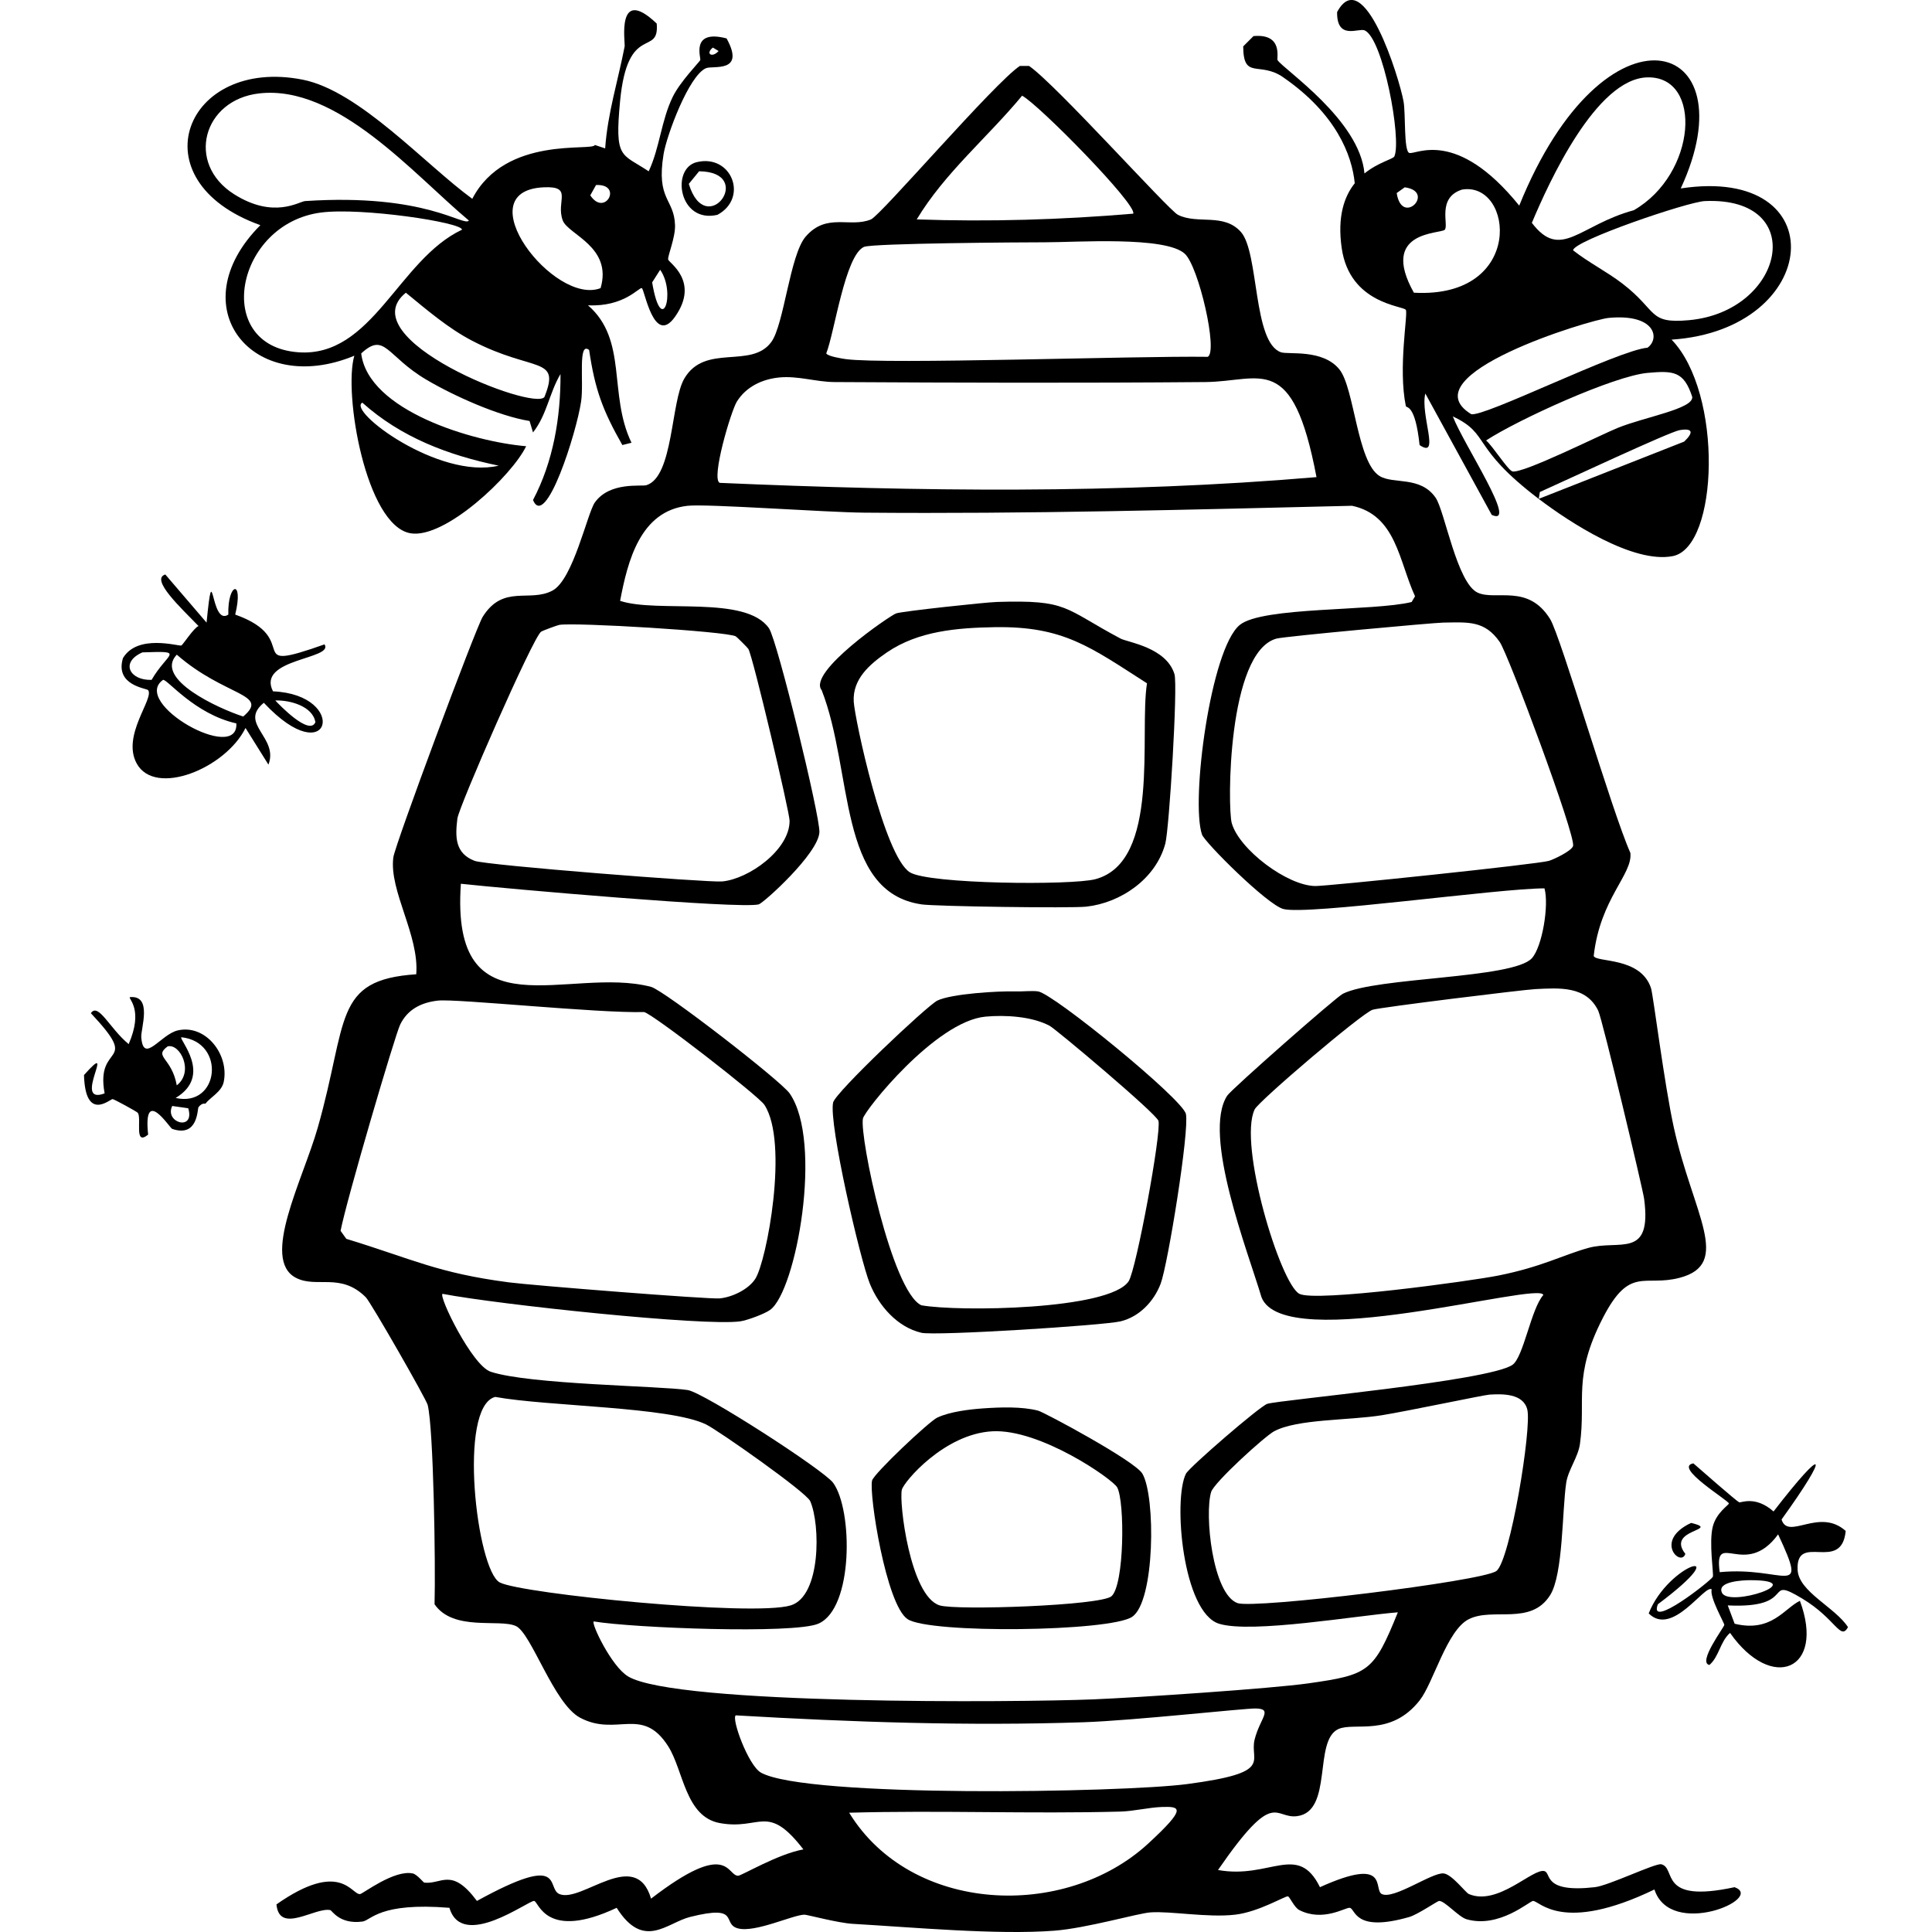
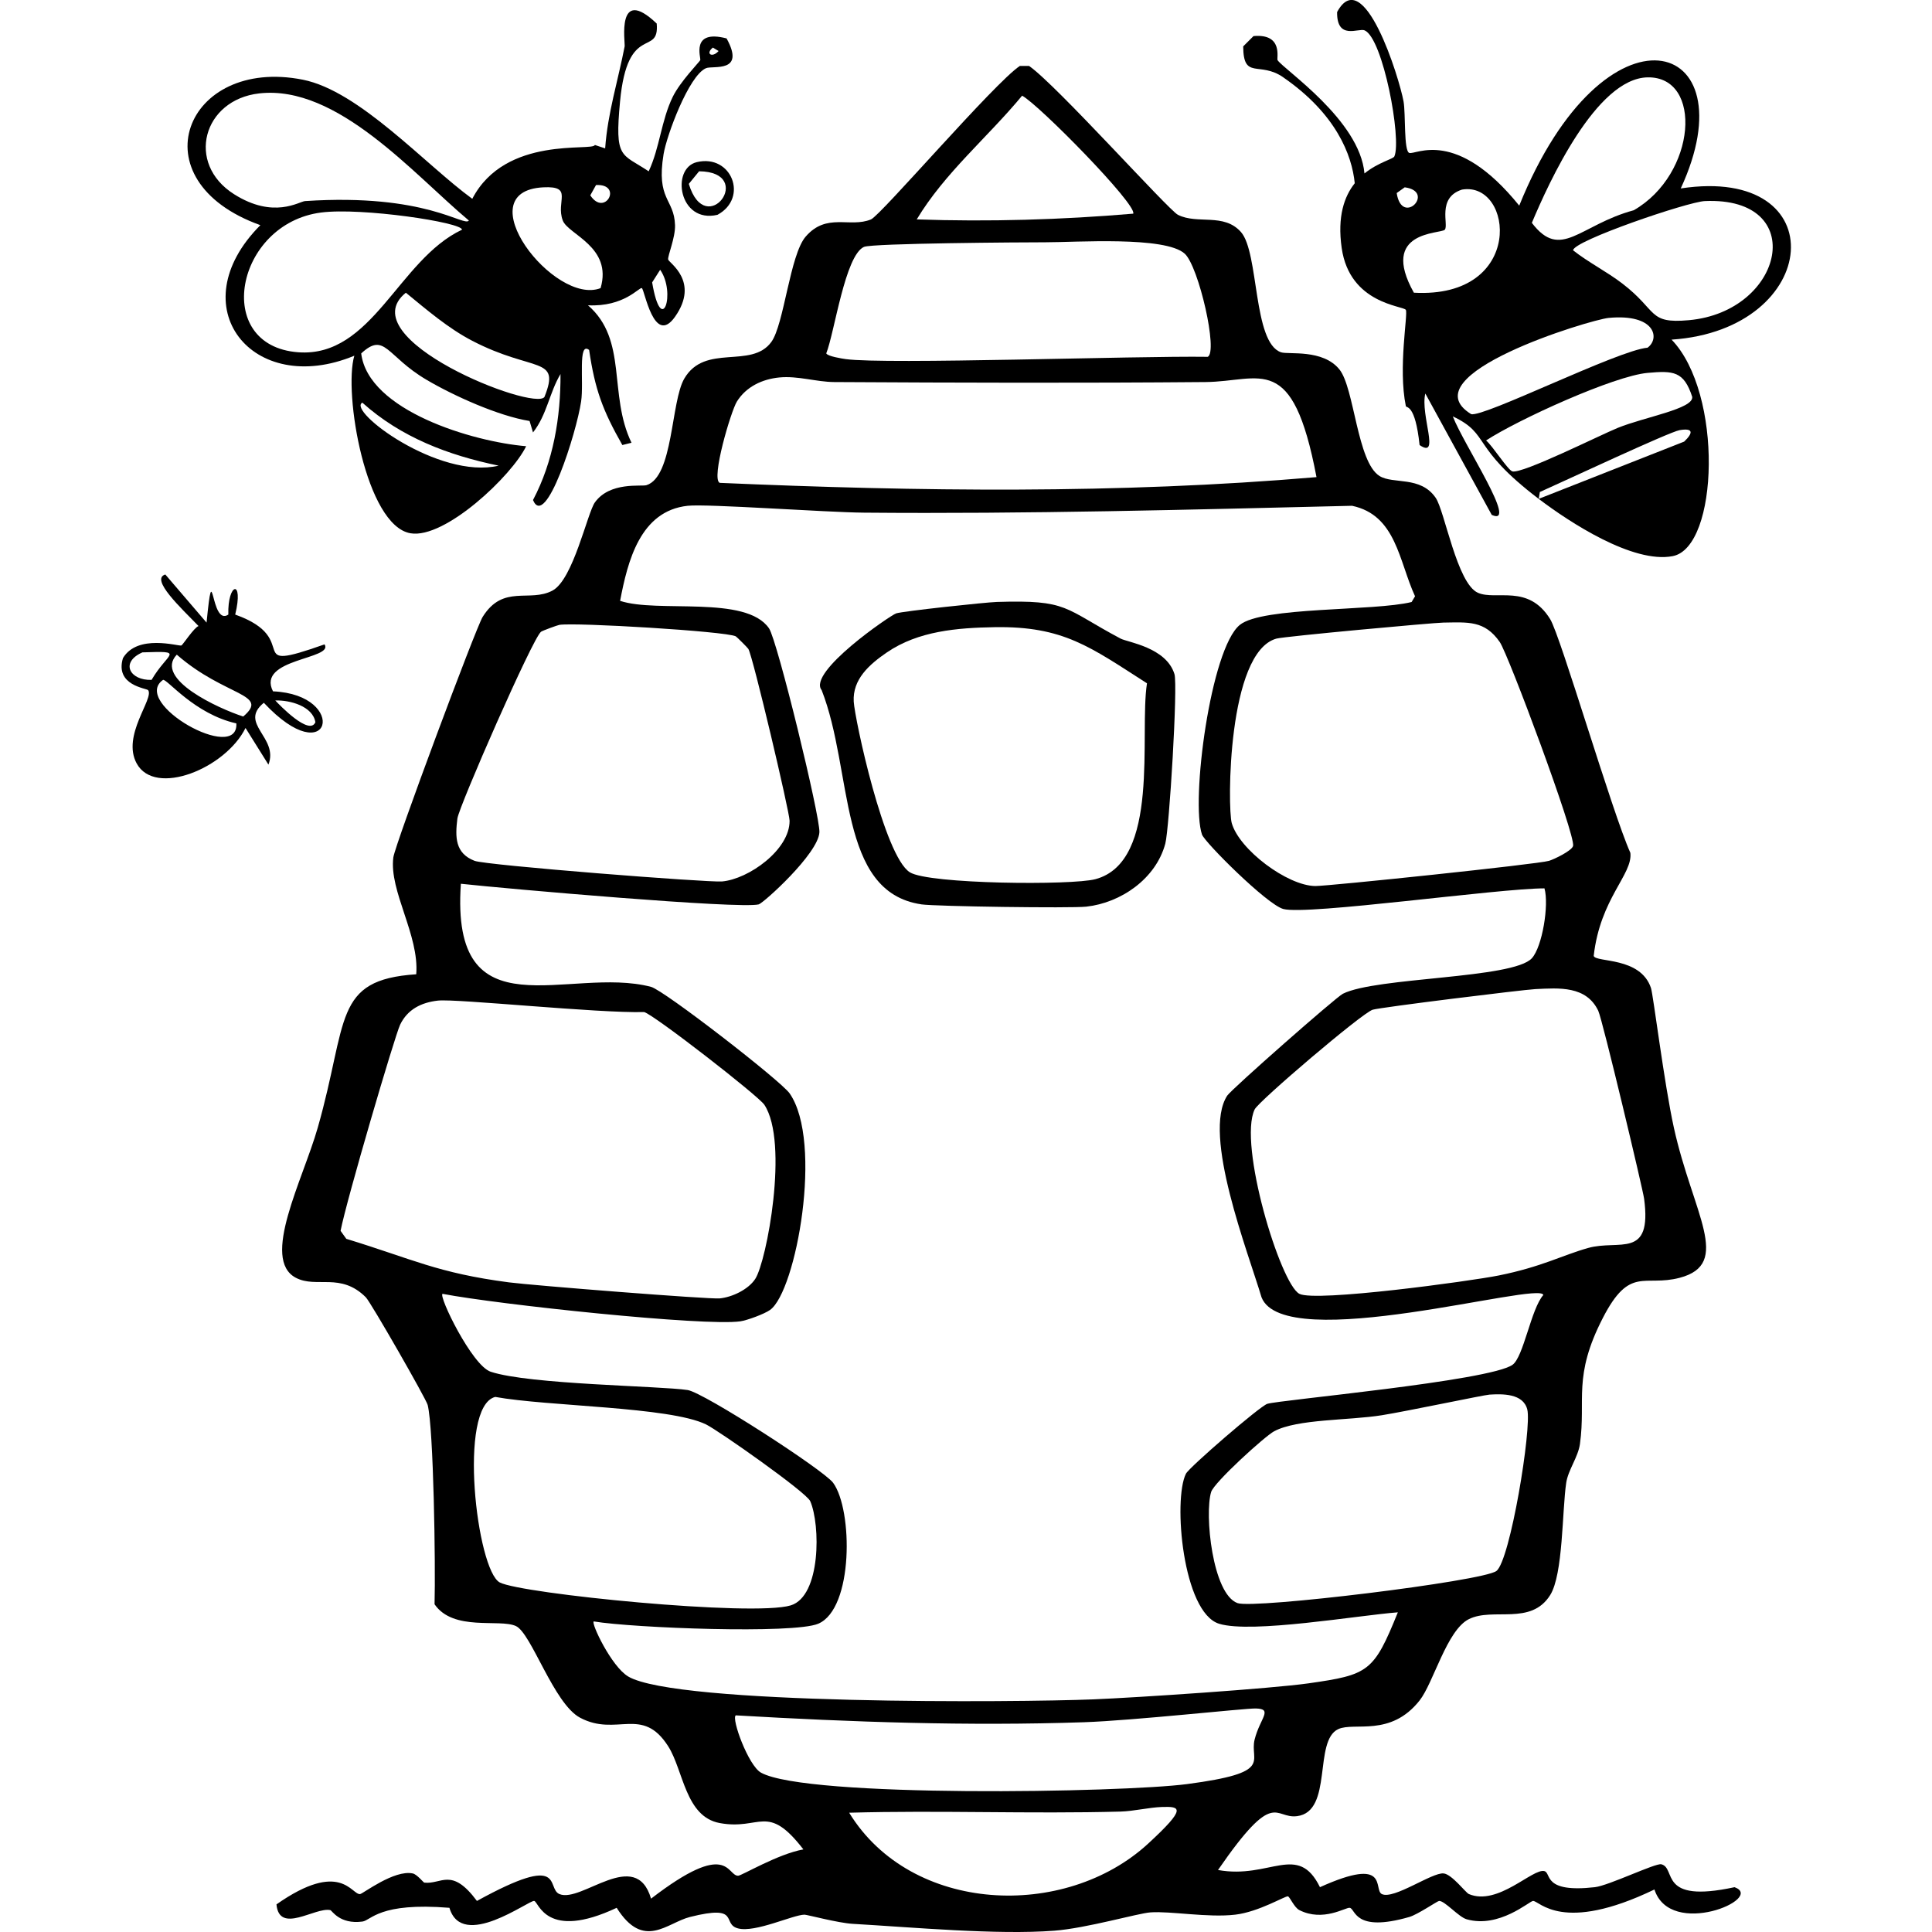
<svg xmlns="http://www.w3.org/2000/svg" id="Layer_2" viewBox="0 0 1200 1200">
  <defs>
    <style>.cls-1{fill:#000;}.cls-1,.cls-2{stroke-width:0px;}.cls-2{fill:none;}</style>
  </defs>
  <g id="Layer_1-2">
    <path class="cls-1" d="M797.07,48.05c32.76,22.62,42.64,48.13,44.39,65.77-6.46,8.11-10.93,20.57-8.11,40.24,4.99,34.83,38.43,35.83,39.84,38.42,1.44,2.63-4.9,35.8,0,59.76.27,1.33,5.78-1.69,8.54,24.19,13.12,8.98.3-18.74,3.56-32.02q20.63,37.71,41.26,75.41c16.95,7.64-17.4-43.58-24.19-61.19,23.72,11.2,10.54,18.64,53.36,51.23q.36-2.13.71-4.27c14.67-6.52,80.48-37.36,86.8-38.42,8.3-1.39,8.76,1.42,2.85,7.11q-45.18,17.79-90.36,35.57c19.07,14.51,58.61,40.36,83.24,35.57,28.55-5.55,31.39-101.25-.71-134.47,93.54-6.22,102-108.57,5.69-93.91,43.58-94.16-47.01-121.19-100.32,10.67-39.25-48.53-64.26-31.35-68.3-32.73-3.5-1.2-2.17-24.37-3.56-32.02-2.65-14.61-24.75-85.97-41.26-55.49-.27,17.72,13.37,9.78,17.08,11.38,11.45,4.96,23.1,67.6,18.5,78.26-.75,1.74-9.99,3.65-18.59,10.62-2.9-33.2-50.13-64.53-53.98-70.38-.72-1.09,3.69-16.61-14.94-14.94q-3.2,3.2-6.4,6.4c.12,21.09,10.01,8.93,24.9,19.21ZM1051.07,246.55c.83,7.39-29.54,12.43-46.24,19.21-10.75,4.36-59.17,28.62-65.45,27.04-2.74-.69-12.6-16.28-16.36-19.21,19.94-13.04,79.54-40.13,100.32-41.98,16.05-1.43,22.54-1.1,27.75,14.94ZM1058.89,124.89c65.09-2.87,49.38,68.67-9.96,73.99-25.49,2.29-19-5.68-41.26-22.77-9.7-7.44-20.96-13.04-30.59-20.63.05-5.89,71.18-30.12,81.82-30.59ZM1023.32,48.05c34.55-.67,30.41,60.15-8.54,82.53-33.81,9.15-45.31,31.55-63.32,7.83,10.61-25.22,39.97-89.73,71.86-90.36ZM999.13,197.46c29-2.76,32.09,12.77,24.19,18.5-18.27,1.53-101.99,43.52-109.57,41.26-39.43-24.32,74-58.68,85.38-59.76ZM897.39,142.67c2.59-2.92-5.06-19.87,10.67-24.9,31.99-5.48,39.44,67.87-29.88,64.03-21.68-38.76,16.77-36.38,19.21-39.13ZM872.49,116.35c19.54,2.58-1.72,24.72-4.98,3.56q2.49-1.78,4.98-3.56Z" />
    <path class="cls-1" d="M163.87,436.51c41.64,44.5,53.22-5.03,5.69-7.11-10.41-20.44,38.05-19.82,32.02-29.17-52.82,18.69-12.32-3.19-55.49-18.5,5.49-22.5-4.83-19.69-4.27,0-11.35,7.71-9.12-39.05-13.52,4.98q-12.81-14.94-25.61-29.88c-9.62,2.87,10.01,21.04,20.63,32.02-2.79.92-9.9,11.88-10.67,12.09-1.89.53-27.2-7.37-36.28,7.83-5.14,17.12,14.75,18.67,15.65,19.92,3.81,5.26-16.62,28.17-7.11,45.53,11.44,20.91,55.17,3.05,67.59-22.06q7.11,11.38,14.23,22.77c6.57-16.95-18.79-25.44-2.85-38.42ZM195.89,448.6c-3.69,8.62-22.27-10.67-24.9-13.52,9.14-.33,23.31,3.58,24.9,13.52ZM88.46,405.2c27.29-.93,15.61-.07,5.69,17.08-13.51.49-19.73-10.88-5.69-17.08ZM101.27,422.28c2.62-.56,19.42,21.18,45.53,27.04,1.37,25.13-65.8-12.73-45.53-27.04ZM151.07,445.04c-15.15-4.86-55.7-23.35-41.26-38.42,30.03,26.25,58.05,24.13,41.26,38.42Z" />
-     <path class="cls-1" d="M1050.36,945.91c-23.46,11.02-6.24,27.73-3.56,19.21-12.35-15.51,22.82-14.55,3.56-19.21Z" />
-     <path class="cls-1" d="M1116.52,975.08c-1.08-23.73,27.31,2.29,29.88-24.19-16.52-14.76-35.76,6.07-39.84-7.11,30.27-42.02,27.75-47.37-4.98-4.98-11.36-10.04-20.29-5.23-21.34-5.69-1.71-.74-23.83-20.15-28.46-24.19-12.65,2.28,21.75,22.95,22.06,24.9.13.86-7.69,5.55-9.96,14.23-2.6,9.93.65,29.53,0,31.3-.79,2.15-40.38,33.31-34.15,17.08,50.87-38.05,6.75-25.95-5.69,5.69,14.71,14.73,34.82-18.21,39.13-14.94-1.48,4.78,7.87,20.89,7.83,22.06-.05,1.42-16.82,23.47-9.25,24.9,6.09-5.27,6.58-14.4,12.81-19.92,25.94,37.04,59.39,23.2,43.4-19.92-9.56,4.54-17.67,19.84-40.55,14.23q-2.13-5.69-4.27-11.38c44.2,2.13,21.56-19.15,46.24-4.27,21.05,12.69,23.63,26.34,28.46,17.79-7.99-12.36-30.69-21.99-31.3-35.57ZM1069.56,989.31c-3.43-7.18,13.33-7.84,17.79-7.83,37.65.11-13.35,17.11-17.79,7.83ZM1068.14,976.5c-3.74-27.08,15.82,4.56,36.28-23.48,19.26,41.14,3.91,19.62-36.28,23.48Z" />
-     <path class="cls-1" d="M110.51,639.98c-10.74,2.41-21.41,21.38-22.77,4.27-.4-5.07,7.26-26.37-7.11-24.9-.89,1.26,8.58,7.72-.71,29.17-11.79-9.68-18.86-26.05-23.48-19.21,31.66,33.74,2.58,17.48,8.54,49.8-20.88,7.89,8.7-35.49-12.81-11.38.86,29.32,16.16,14.89,17.79,14.94.89.03,15.14,7.81,15.65,8.54,2.51,3.61-2.57,20.86,6.4,13.52-3.25-30.57,13.39-4.09,14.94-3.56,16.24,5.56,15.56-12.52,16.36-13.52,2.46-3.05,4.12-1.94,4.27-2.13,2.97-3.93,10.11-7.36,11.38-13.52,3.51-17.03-11.19-35.89-28.46-32.02ZM104.11,649.94c7.74-2.04,16.6,15.72,5.69,24.19-3.14-17.45-14.6-17.59-5.69-24.19ZM106.96,686.94q4.98.71,9.96,1.42c4.38,14.51-14.96,9.09-9.96-1.42ZM109.09,681.96c23.47-14.07,1.64-36.66,3.56-37.71,27.97,2.99,23.5,43.84-3.56,37.71Z" />
    <path class="cls-1" d="M161.74,139.83c-50.5,50.64-4.87,107.33,58.34,81.11-6.84,23.23,7.15,105.48,34.86,110.28,21.42,3.71,63.14-35.89,71.86-54.07-33.04-2.75-98.08-22.07-102.45-57.63,14.79-13.64,15.56,1.63,40.55,16.36,16.96,10,44.69,22.49,64.03,25.61q1.07,3.56,2.13,7.11c8.71-11.07,10.1-24.55,17.08-36.28.13,26.76-4.43,54.3-17.08,78.26,7.82,18.66,26.98-41.66,29.88-61.19,1.8-12.07-2.16-37.59,4.98-32.02,3.61,24.57,8.43,37.58,20.63,59.05q2.85-.71,5.69-1.42c-14.56-30.09-2.11-63.81-27.04-85.38,22.49,1.1,31.77-11.34,33.44-10.67,1.7.68,7.5,36.42,20.63,17.79,15.53-22.03-3.95-33.58-4.27-35.57-.37-2.28,4.52-13.52,4.27-21.34-.54-16.61-11.82-15.46-7.11-44.11,1.9-11.56,15.63-48.73,26.32-53.36,4.25-1.84,24.81,3.3,12.81-18.5-22.63-5.9-15.71,12.26-16.36,13.52-.66,1.26-12.51,13.39-17.08,22.77-7.16,14.68-8.05,31.58-14.94,46.25-17.06-11.34-21.18-7.37-17.79-43.4,4.66-49.5,24.58-27.23,22.77-48.38-25.36-24.13-19.47,11.87-19.92,14.23-4.05,21-10.57,41.44-12.1,63.32l-6.4-2.13c-1.17,4.21-55.54-6.19-76.13,33.44-29.14-21.21-70.1-67.03-105.3-73.99-72.96-14.44-103.82,62.62-26.32,90.36ZM442.77,29.55q1.78,1.07,3.56,2.13c-3.92,4.46-8.42,1.79-3.56-2.13ZM410.04,167.57c10.03,14.31.85,42.5-4.98,7.83q2.49-3.91,4.98-7.83ZM225.06,250.1c24.08,21.6,53.44,32.65,84.66,39.13-37.29,8.82-94.34-34.19-84.66-39.13ZM185.22,218.8c-53.61-3.98-38.98-79.94,14.23-86.8,25.1-3.23,87.62,6.11,87.51,10.67-39.49,18.57-55.67,79.55-101.74,76.13ZM370.2,114.93c16.98-.83,5.53,20.19-3.56,6.4q1.78-3.2,3.56-6.4ZM337.47,116.35c18.99-.96,7.55,8.7,12.09,20.63,3.32,8.72,30.98,16.28,23.48,41.98-28.66,11.21-83.92-60.16-35.57-62.61ZM338.18,246.55c-6.32,9.19-121.42-36.22-86.09-64.74,13,10.63,26.26,22.09,41.26,29.88,38.12,19.79,55.06,9.27,44.82,34.86ZM161.03,58.01c48.6-5.49,95.86,50.25,130.2,78.97-3.02,4.18-26.44-17.06-101.74-12.09-3.69.24-19.44,11.35-44.11-4.27-30.17-19.1-19.3-58.66,15.65-62.61Z" />
    <path class="cls-1" d="M432.81,100.7c-16.27,3.89-11.17,38.32,12.81,32.73,19.51-10.53,8.75-37.89-12.81-32.73ZM427.83,114.21q3.2-3.91,6.4-7.83c35.68.43,4.31,43.2-6.4,7.83Z" />
-     <path class="cls-1" d="M572.25,827.81c8.71,2.05,113.28-4.56,123.79-7.11,11.68-2.84,20.79-12.48,24.9-23.48,4.43-11.86,17.88-94.64,15.65-105.3-1.93-9.2-82.03-74.56-91.78-76.13-3.56-.57-9.69.14-14.23,0-10.42-.33-39.65,1.43-48.38,5.69-6.28,3.07-63.35,57-64.74,63.32-2.85,12.96,16.79,97.6,22.77,112.41,5.56,13.79,17.04,27.07,32.02,30.59ZM535.97,694.77c1-5.01,45.07-60.43,76.13-63.32,12.23-1.14,28.82-.18,39.84,5.69,3.97,2.11,66.45,54.7,67.59,59.05,1.93,7.39-13.8,92.45-18.5,99.6-11.74,17.88-105.96,19.06-128.77,14.94-18.33-8.49-38.5-104.89-36.28-115.97Z" />
    <path class="cls-1" d="M572.25,561.72c8.79,1.29,92.87,2.47,102.45,1.42,21.41-2.35,43.19-17.2,49.09-39.13,2.45-9.11,7.86-98.23,5.69-105.3-5.11-16.66-29.11-19.76-33.44-22.06-35.68-18.95-32.22-24.16-76.84-22.77-7.17.22-58.76,5.76-62.61,7.11-3.79,1.33-55.28,36.6-46.24,47.67,19.76,50.48,9.78,125.38,61.9,133.04ZM550.91,405.2c19.42-13.29,43.67-15.26,66.88-15.65,42.78-.72,59.49,12.38,94.62,34.86-4.93,31.59,8.62,110.78-32.02,121.66-14.59,3.91-103.45,3.13-115.26-4.27-16.02-10.04-34.23-95.16-34.86-106.01-.8-13.86,9.65-23.08,20.63-30.59Z" />
-     <path class="cls-1" d="M703.16,1004.25c14.22-9.39,14.73-74.69,6.4-88.93-4.66-7.96-61.07-38.17-64.74-39.13-10.12-2.65-23.78-2.15-34.15-1.42-8.55.6-20.56,2.03-28.46,5.69-5.15,2.39-39.46,34.82-40.55,39.13-2.04,8.07,8.68,77.25,22.06,86.09,13.82,9.13,125.45,7.81,139.45-1.42ZM583.64,997.14c-18.43-5.73-25.36-64.42-23.48-71.86,1.24-4.91,26.35-34.68,56.21-36.28,29.81-1.6,74.85,29.81,77.55,34.86,4.8,8.99,4.46,60.55-3.56,67.59-6.65,5.83-96.36,8.91-106.72,5.69Z" />
    <path class="cls-1" d="M1077.39,1172.16c-47.97,10.37-35.86-11.85-45.53-14.23-3.54-.87-32.63,13.25-41.26,14.23-32.46,3.68-26.91-8.71-31.3-9.96-7.17-2.04-28.9,21.87-46.96,14.23-1.99-.84-10.46-12.22-15.65-12.81-7.12-.8-31.03,16.44-38.42,12.81-5.45-2.69,5.2-23.96-38.42-4.27-13.72-27.93-31.04-4.8-63.32-10.67,35.48-51.43,34.69-31.59,49.09-33.44,22.56-2.9,9.98-46.85,25.61-54.07,9.94-4.59,32.41,5.15,50.51-17.79,8.63-10.93,16.88-43.66,30.59-50.51,14.99-7.5,38.47,4.24,50.51-14.94,8.12-12.93,7.39-52.63,9.96-69.72,1.21-8.07,7.4-15.95,8.54-24.19,3.82-27.74-4.6-41.68,14.23-78.26,16.78-32.6,25.69-19.13,47.67-24.9,32.91-8.64,8.22-39.85-3.56-93.2-5.99-27.15-12.84-82.63-14.23-86.8-6.55-19.59-34.16-15.69-35.57-19.92,4.02-35.82,24.34-50.62,22.77-64.03-11.4-25.37-43.28-134.56-49.8-145.14-13.61-22.07-33.45-11.45-44.82-16.36-13.1-5.66-20.64-50.8-26.32-59.05-9.48-13.76-26.37-8.23-34.86-13.52-13.95-8.68-15.6-54.62-24.9-66.17-10.33-12.83-31.68-9.11-36.28-10.67-17.55-5.95-13.58-61.93-24.9-74.7-10.66-12.03-26.89-4.54-39.13-10.67-5.85-2.93-75.73-80.95-92.49-92.49h-5.69c-15.79,10.44-86.35,92.8-92.49,95.34-13.09,5.41-27.51-4.41-40.55,10.67-9.81,11.35-13.43,54.65-21.34,65.45-12.48,17.05-41.18.65-54.07,22.77-8.39,14.4-6.73,60.9-23.48,66.17-3.11.98-22.65-2.33-32.02,10.67-4.69,6.52-13.47,47.91-26.32,54.78-14.24,7.62-30.62-4.12-43.4,16.36-4.22,6.76-54.47,141.5-55.49,149.41-2.7,20.85,16.19,48.26,14.23,72.57-51.93,3.44-42.14,28.66-61.19,95.34-9.24,32.36-35.57,81.75-13.52,93.2,12.82,6.66,27.75-3.57,43.4,12.09,3.06,3.06,37.48,63.14,38.42,66.88,3.68,14.61,4.95,99.81,4.27,123.79,11.71,17.03,40.26,8.85,50.51,13.52,9.65,4.4,23.46,48.18,39.84,56.92,22.79,12.16,38.6-7.65,54.78,17.79,9.5,14.94,10.56,43.72,32.02,47.67,25.36,4.67,29.4-12.82,51.94,16.36-15.93,2.85-38.37,16.37-40.55,16.36-7.12-.03-5.67-23.03-54.07,14.23-9.48-32.28-43.27,2.9-56.92-2.85-8.49-3.58,4.48-26.39-51.23,4.27-15.81-21.26-22.02-10.1-32.73-11.38-.45-.05-4.5-5.13-7.11-5.69-11.53-2.49-30.95,12.6-32.73,12.81-5.29.6-11.98-21.61-51.94,6.4,1.72,18.79,24.04,1.55,33.44,3.56,1.09.23,5.73,8.97,19.92,7.11,5.51-.72,10.29-12.1,54.07-8.54,7.82,26.65,49.37-4.86,52.65-4.27,2.82.51,7.28,24.91,51.23,4.27,16.73,26.52,31.19,9.31,45.53,5.69,31.99-8.06,19.32,4.38,29.88,7.11,10.73,2.78,34.11-8.48,41.26-8.54,1.52-.01,20.88,5.17,29.88,5.69,37.2,2.14,89.67,6.99,125.22,4.27,20.21-1.55,51.88-10.81,59.76-11.38,12.42-.91,35.68,3.41,52.65,1.42,14.72-1.73,31.02-11.71,32.73-11.38,1.19.22,3.85,6.88,7.11,8.54,14.75,7.51,28.83-1.84,31.3-1.42,3.71.63,2.6,15.6,37,5.69,5.23-1.51,17.45-9.92,18.5-9.96,3.5-.13,12.15,9.97,17.08,11.38,20.22,5.8,39.05-11.3,41.26-11.38,3.98-.15,17.94,20.56,75.41-7.11,9.95,30.75,68.98,5.53,49.8-1.42ZM929.41,975.79c-8.68,6.41-150.54,23.67-160.79,19.92-15.58-5.69-20.55-55.29-16.36-69.01,1.81-5.94,33.28-34.59,39.13-37.71,14.49-7.72,46.19-6.65,66.88-9.96,15.64-2.5,63.48-12.61,66.88-12.81,7.79-.46,20.92-.89,23.48,9.25,2.88,11.42-10.63,93.98-19.21,100.32ZM992.73,627.89c2.59,5.42,27.67,110.73,28.46,116.68,5.03,37.82-15.5,25.12-34.86,30.59-16.16,4.57-28.65,11.67-55.49,17.07-17.37,3.49-113.77,16.67-123.79,11.38-11.83-6.24-38.15-92.94-27.75-114.55,2.45-5.09,66.67-59.85,73.28-61.9,4.86-1.51,93.5-12.44,101.03-12.81,14.77-.72,31.64-2.16,39.13,13.52ZM896.68,386.7c15.04-.19,25.49-1.46,34.86,12.09,5.32,7.7,47.22,120.11,45.53,126.64-.78,3.04-11.87,8.32-14.94,9.25-6.99,2.12-137.28,15.72-145.14,15.65-17.39-.14-47.34-22.69-51.94-39.13-2.65-9.49-2.76-106.08,27.75-114.55,5.03-1.4,97.67-9.88,103.87-9.96ZM634.86,59.43c10.6,5.72,71.56,67.77,69.01,73.28-44.61,3.79-89.68,5.13-134.47,3.56,17.49-29.06,44.01-50.89,65.45-76.84ZM536.68,153.34c5.15-2.26,98.27-2.86,112.41-2.85,18.97.03,74.75-3.95,86.8,7.11,8.67,7.96,20.84,61.11,14.23,64.03-45.06-.66-199.8,4.85-224.82,1.42-2.19-.3-11.38-1.75-12.09-3.56,5.17-13.09,11.67-60.97,23.48-66.17ZM457.71,249.39c5.76-9.24,15.79-13.91,26.32-14.94,11.59-1.13,22.89,2.78,34.15,2.85,76.79.44,153.73.66,230.51,0,34.64-.3,54.12-19.56,69.01,59.05-122.97,10.51-247.25,8.93-370.67,3.56-5.53-2.43,6.99-44.6,10.67-50.51ZM284.11,508.36c.92-7.36,46.8-112.2,51.94-115.97.93-.68,10.18-4.07,11.38-4.27,9.73-1.64,103.24,3.95,109.56,7.11.56.28,7.35,7.03,7.83,7.83,2.83,4.7,25.58,101.23,25.61,106.72.11,18.09-25.48,36.27-41.98,37.71-8.56.74-146.48-10.03-153.68-12.81-12.12-4.68-12.12-14.69-10.67-26.32ZM215.1,769.47q-1.78-2.49-3.56-4.98c3.71-19.23,33.78-121.41,37-128.06,4.59-9.47,13.05-13.77,23.48-14.94,11.43-1.28,99.42,7.92,128.06,7.11,6.1,1.63,71.08,52.1,74.7,57.63,15.32,23.37,1.4,97.31-5.69,108.14-4.32,6.6-14.36,11.34-22.06,12.09-6.53.64-116.44-8.07-130.91-9.96-44.44-5.81-59.77-14.44-101.03-27.04ZM310.44,982.91c-14.29-7.52-26.3-109.25-2.85-115.26,32.66,5.94,108.23,6.03,130.91,17.07,7.68,3.74,62.32,42.13,64.74,47.67,6.4,14.62,6.72,58.98-12.09,64.74-23.36,7.16-167.36-7.2-180.71-14.23ZM390.12,1041.25c-10.39-6.18-23.13-33.16-21.34-34.15,24.63,4.1,124.21,7.9,139.45,1.42,21.98-9.34,21.52-70.73,9.25-87.51-5.81-7.94-80.38-56.11-90.36-57.63-17.14-2.6-98.36-3.39-122.37-11.38-11.57-3.85-32.51-47.06-29.88-48.38,34.25,6.63,162.75,20.27,184.98,17.08,4.11-.59,14.9-4.52,18.5-7.11,16.12-11.61,33.09-104.34,12.1-134.47-5.45-7.82-78.01-64.06-86.09-66.17-51.08-13.34-124.73,30.8-118.1-64.03,28.32,3.1,173.15,15.8,184.98,12.81,2.89-.73,37.05-31.5,37.71-44.82.48-9.79-26.12-119.08-31.3-126.64-14.31-20.85-69.13-9.3-92.49-17.07,4.69-24.62,12.43-55.87,41.98-59.05,12.14-1.31,85.51,4.06,109.56,4.27,101.09.89,202.05-1.85,303.08-4.27,27.47,5.81,29.08,34.44,39.13,56.21l-2.13,3.56c-23.39,5.8-92.7,2.79-106.72,14.23-18.15,14.81-30.56,109.48-23.48,130.2,1.64,4.79,40.34,43.48,50.51,46.24,14.83,4.03,133.44-12.8,162.21-12.81,2.93,10.28-1.37,36.31-7.83,43.4-11.7,12.84-96.64,11.63-117.39,22.06-4.28,2.15-69.25,59.3-71.86,63.32-15.65,24.14,13,97.21,21.34,125.22,14.11,36.1,173.56-10.39,175.02-1.42-7.64,8.59-12.29,38.7-19.21,43.4-14.93,10.14-144.92,21.79-152.25,24.19-4.69,1.54-48.5,39.4-50.51,43.4-8.09,16.11-2,86.26,20.63,93.2,20.22,6.2,85.87-5.17,110.99-7.11-14.98,37.08-18.14,38.77-55.49,44.11-22.83,3.26-106.44,8.85-133.75,9.96-46.75,1.9-258.91,3.57-288.85-14.23ZM713.12,1145.12c-51.64,47.53-147.16,43.71-185.69-19.21,56.17-1.59,112.45.81,168.62-.71,8.08-.22,17.53-2.57,25.61-2.85,11.56-.39,15.66.49-8.54,22.77ZM472.65,1101.01c-7.85-4.37-18.52-33.65-15.65-35.57,72,4.2,144.2,6.71,216.28,4.27,30.78-1.04,99.95-8.7,106.72-8.54,10.93.26,2.65,5.96-.71,19.21-3.46,13.63,12.74,20.54-41.98,27.75-40.12,5.28-236.24,8.7-264.66-7.11Z" />
    <rect class="cls-2" y="0" width="1200" height="1200" />
  </g>
</svg>